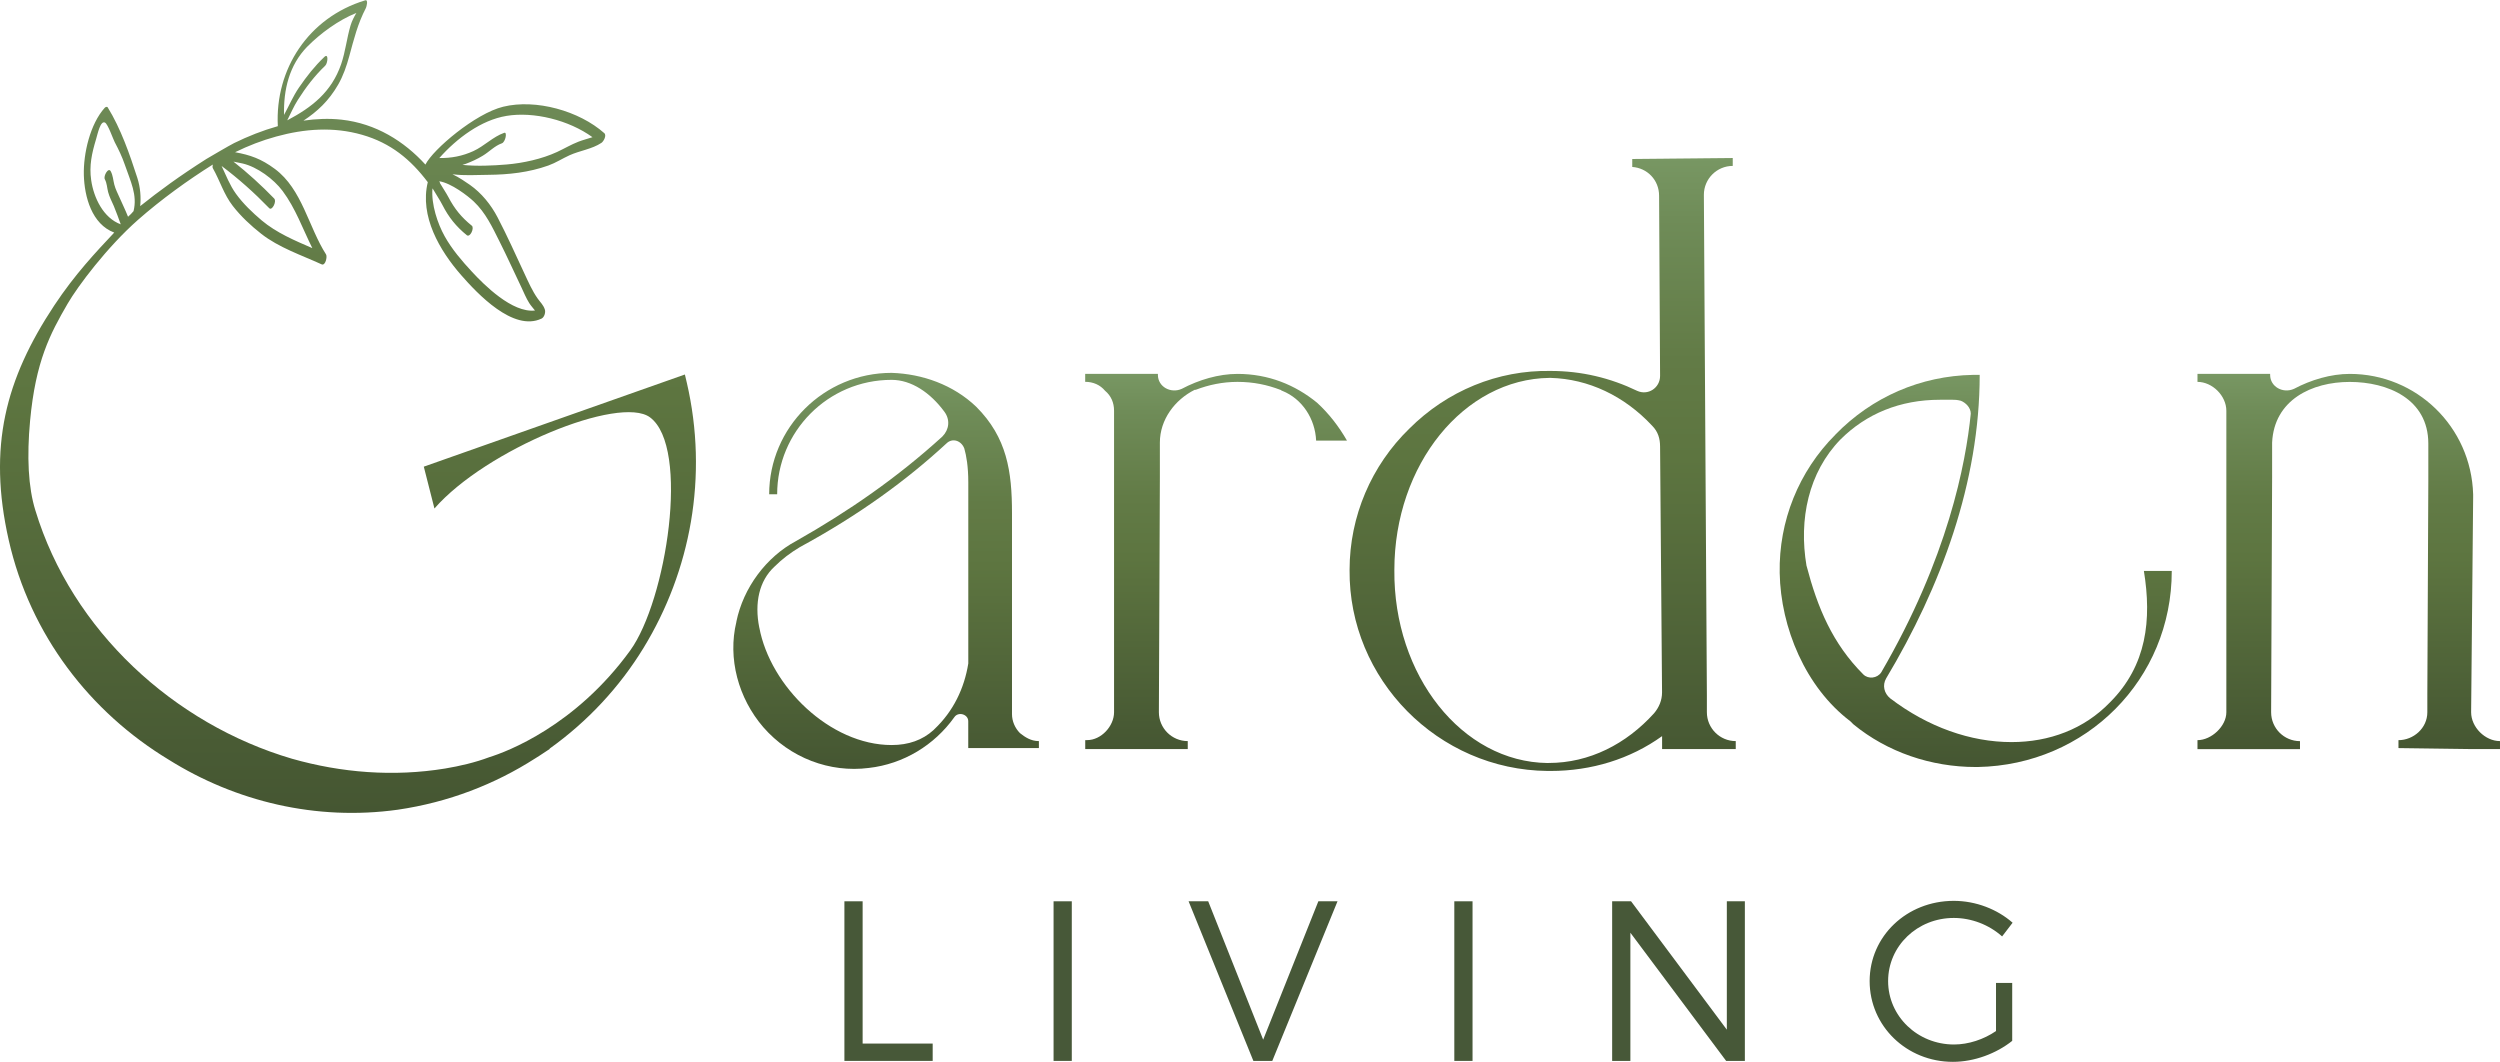
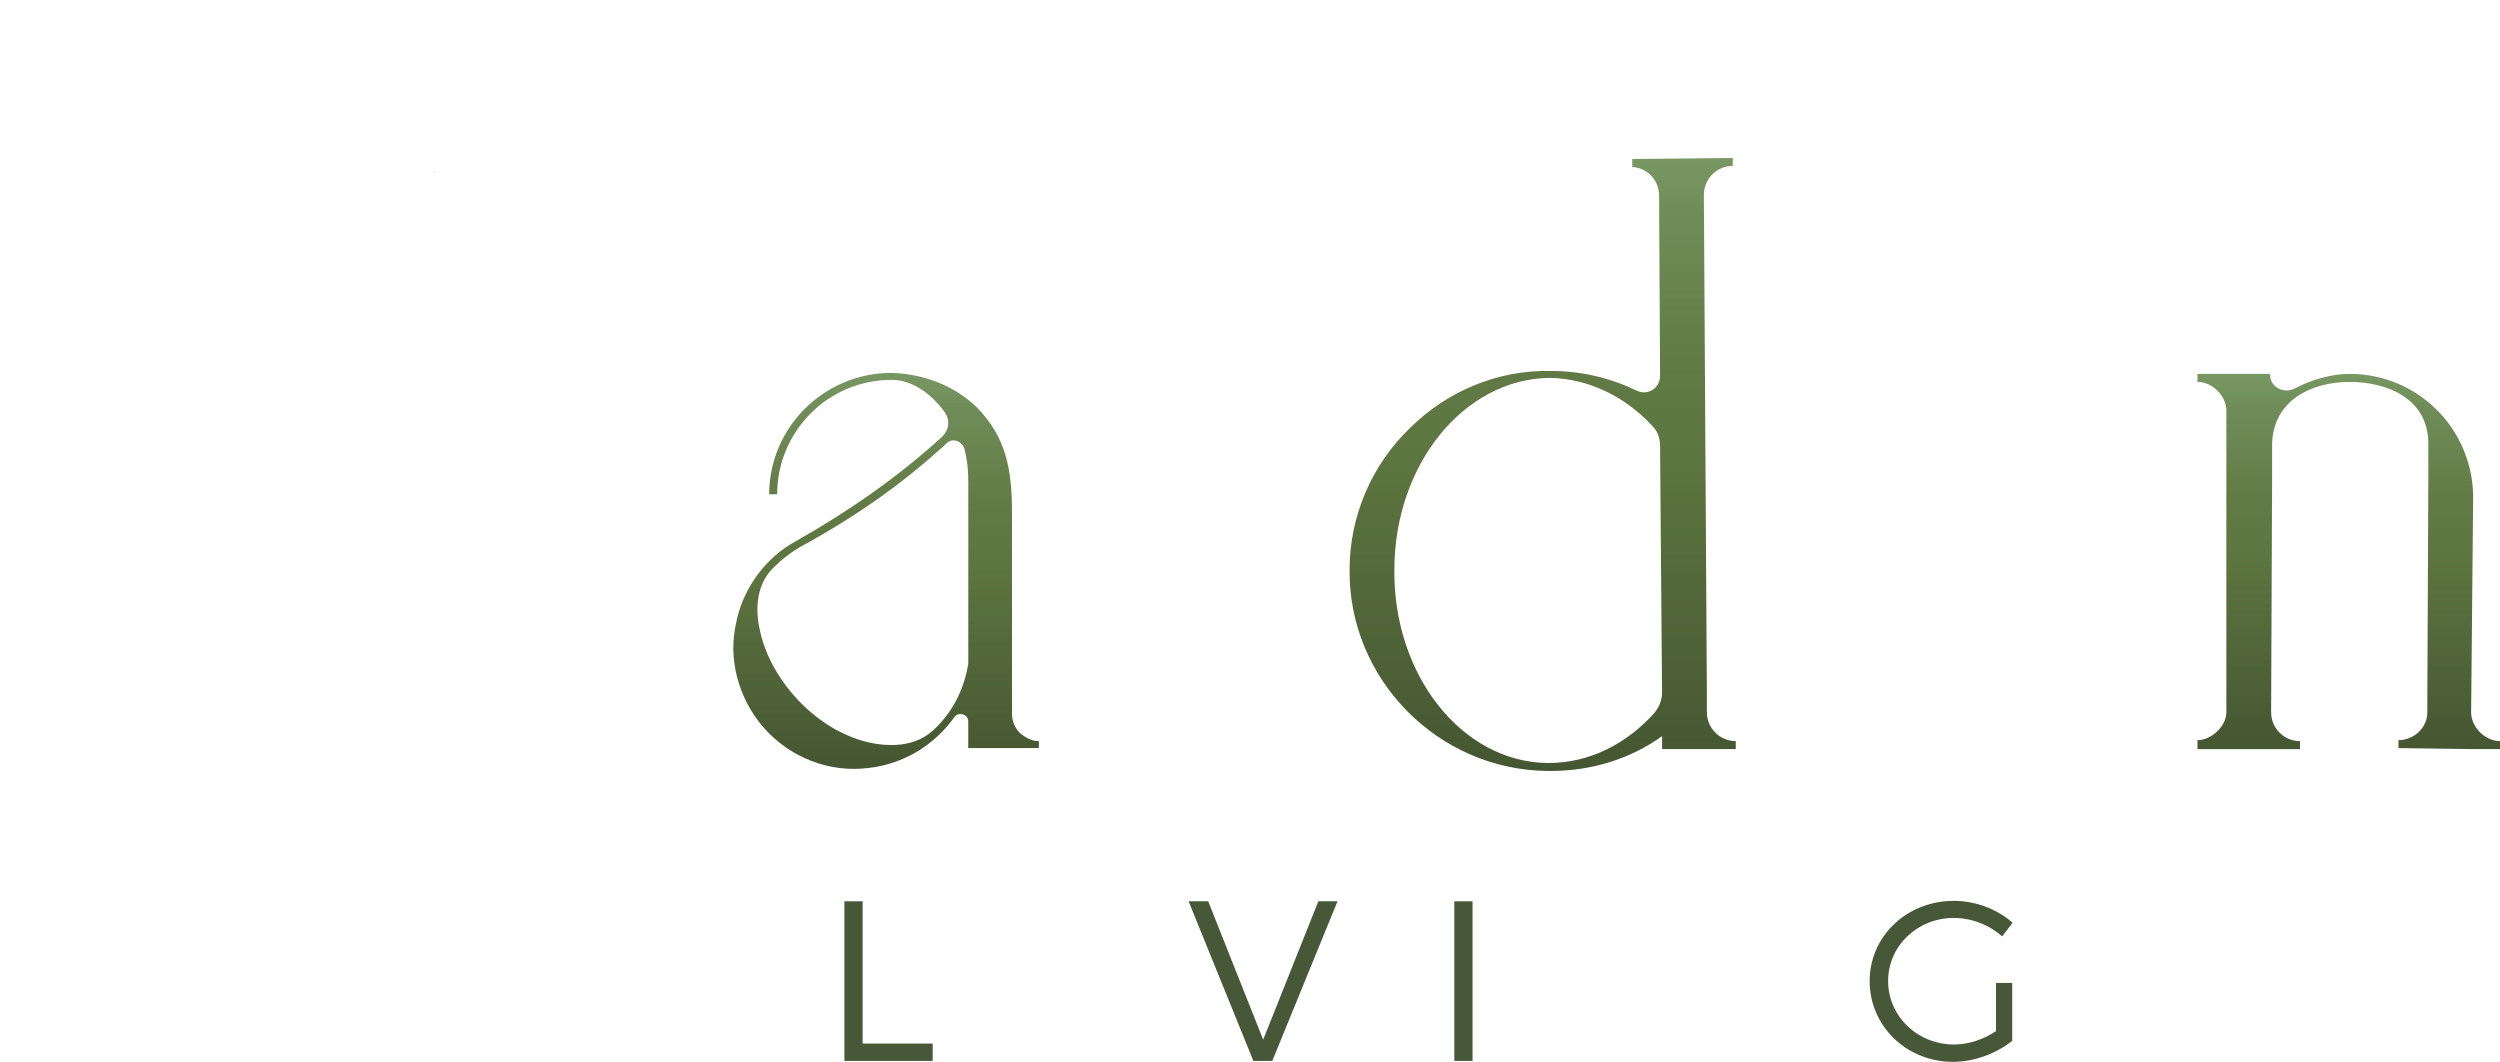
<svg xmlns="http://www.w3.org/2000/svg" xmlns:xlink="http://www.w3.org/1999/xlink" id="Vrstva_2" viewBox="0 0 507.49 215.54">
  <defs>
    <linearGradient id="Nepojmenovaný_přechod_2" x1="179.88" y1="75.69" x2="179.88" y2="156.08" gradientUnits="userSpaceOnUse">
      <stop offset="0" stop-color="#789763" />
      <stop offset=".1" stop-color="#6f8c58" />
      <stop offset=".33" stop-color="#627b46" />
      <stop offset=".49" stop-color="#5d7540" />
      <stop offset="1" stop-color="#455632" />
    </linearGradient>
    <linearGradient id="Nepojmenovaný_přechod_2-2" x1="246.86" y1="75.9" x2="246.86" y2="152.05" xlink:href="#Nepojmenovaný_přechod_2" />
    <linearGradient id="Nepojmenovaný_přechod_2-3" x1="313.16" y1="32.06" x2="313.16" y2="156.49" xlink:href="#Nepojmenovaný_přechod_2" />
    <linearGradient id="Nepojmenovaný_přechod_2-4" x1="401.07" y1="76.1" x2="401.07" y2="155.69" xlink:href="#Nepojmenovaný_přechod_2" />
    <linearGradient id="Nepojmenovaný_přechod_2-5" x1="476.79" y1="75.9" x2="476.79" y2="152.05" xlink:href="#Nepojmenovaný_přechod_2" />
    <linearGradient id="Nepojmenovaný_přechod_2-6" x1="88.22" y1="34.7" x2="88.22" y2="34.83" xlink:href="#Nepojmenovaný_přechod_2" />
    <linearGradient id="Nepojmenovaný_přechod_2-7" x1="70.64" y1="0" x2="70.64" y2="165.01" xlink:href="#Nepojmenovaný_přechod_2" />
  </defs>
  <g id="Vrstva_1-2">
    <path d="m154.14,127.4c2.22,11.92,14.34,23.84,26.86,23.84,3.43,0,6.26-1.01,8.49-3.03l.2-.2c3.84-3.63,6.06-8.28,6.87-13.33v-36.77c0-3.23-.4-5.45-.81-6.87-.61-1.61-2.42-2.22-3.64-1.01-8.08,7.47-17.78,14.54-29.7,21.01-2.02,1.21-3.63,2.43-5.25,4.04-3.03,2.83-4.04,7.27-3.03,12.32m-4.65-1.21c1.41-6.87,6.06-13.13,12.12-16.36,10.71-6.06,20.6-12.93,29.69-21.21,1.41-1.41,1.62-3.43.41-5.05-2.83-3.84-6.67-6.46-10.71-6.46-12.93,0-23.23,10.51-23.23,23.23h-1.62c0-13.54,11.11-24.65,24.85-24.65,6.26.2,12.52,2.43,17.17,6.87,6.26,6.26,7.27,13.13,7.27,21.61v40.81c0,1.41.61,2.83,1.62,3.84,1.01.81,2.22,1.62,3.84,1.62v1.41h-14.34v-5.45c0-1.41-2.02-2.02-2.83-.81-4.04,5.66-10.3,9.5-17.37,10.3-7.88,1.01-15.96-2.02-21.41-8.28-5.05-5.86-7.27-13.94-5.45-21.41" style="fill:url(#Nepojmenovaný_přechod_2); stroke-width:0px;" />
-     <path d="m220.3,75.9h14.75v.2c0,2.43,2.63,3.84,4.85,2.83,3.43-1.82,7.47-3.03,11.31-3.03,6.26,0,11.72,2.22,16.16,5.86,2.42,2.22,4.44,4.85,6.06,7.68h-6.26c-.2-4.44-2.83-8.48-6.87-10.1-.2,0-.2-.21-.41-.21-2.63-1.01-5.45-1.61-8.69-1.61-3.03,0-5.86.61-8.48,1.61h-.2c-4.04,2.02-7.07,6.06-7.07,10.71v7.07l-.2,47.67c0,3.24,2.63,5.86,5.86,5.86v1.62h-20.81v-1.82h.4c2.83,0,5.45-2.83,5.45-5.66v-61.21c0-1.61-.6-3.03-1.82-4.04-1.01-1.21-2.43-1.82-4.04-1.82v-1.61Z" style="fill:url(#Nepojmenovaný_přechod_2-2); stroke-width:0px;" />
    <path d="m314.17,154.88h.2c8.28,0,15.75-3.84,21.41-10.1,1.01-1.21,1.61-2.62,1.61-4.24l-.4-49.89c0-1.61-.41-3.03-1.62-4.24-5.66-6.06-12.93-9.49-20.61-9.7h-.2c-17.37.2-31.51,17.58-31.51,38.99-.2,21.41,13.74,38.99,31.11,39.19m-40.2-39.19c0-10.91,4.44-21.21,12.12-28.68,7.68-7.68,17.98-11.92,28.68-11.72,6.26,0,12.12,1.41,17.58,4.04,2.22,1.01,4.65-.61,4.65-3.03l-.2-36.56c0-3.23-2.42-5.65-5.45-5.86v-1.62l20.4-.2v1.61c-3.23,0-5.86,2.63-5.86,5.86l.61,101.61v3.43c0,3.24,2.63,5.86,5.86,5.86v1.62h-14.95v-2.63c-6.46,4.65-14.34,7.07-22.63,7.07h-.61c-22.22-.2-40.4-18.58-40.2-40.8" style="fill:url(#Nepojmenovaný_přechod_2-3); stroke-width:0px;" />
-     <path d="m366.73,114.88c2.22,8.48,5.25,15.75,11.51,22.02,1.01,1.01,2.83.81,3.64-.41,13.53-23.23,17.17-42.42,18.18-52.52,0-1.21-1.01-2.22-2.02-2.62-.81-.2-1.21-.2-1.62-.2h-2.63c-8.08,0-14.95,2.83-20.2,8.08-6.46,6.66-8.48,16.16-6.87,25.66m5.86-26.67c7.47-7.68,17.37-11.92,27.88-12.12h1.41c0,21.81-7.88,43.03-18.99,61.61-.81,1.41-.41,3.03.81,4.04,7.68,5.86,16.36,8.89,24.64,8.89,7.68,0,14.75-2.63,20-8.08,7.47-7.47,8.48-16.77,6.87-26.66h5.66c0,22.02-17.37,39.39-39.39,39.8h-.4c-9.09,0-17.98-3.03-24.85-8.68l-.61-.61c-9.09-6.87-14.14-18.99-14.34-30.1-.2-10.5,3.84-20.61,11.31-28.08" style="fill:url(#Nepojmenovaný_přechod_2-4); stroke-width:0px;" />
    <path d="m446.08,75.9h14.75v.2c0,2.43,2.63,3.84,4.85,2.83,3.43-1.82,7.47-3.03,11.31-3.03,13.53,0,24.64,10.71,25.05,24.44v.61l-.41,43.63c0,3.03,2.83,5.86,5.86,5.86v1.62h-5.86l-14.75-.2v-1.61c3.03,0,5.86-2.42,5.86-5.66v-3.63l.2-43.23v-7.68c0-9.09-8.28-12.52-15.96-12.52s-15.35,3.64-15.75,12.32v7.07l-.2,47.67c0,3.24,2.63,5.86,5.86,5.86v1.62h-20.81v-1.82c2.83,0,5.86-2.83,5.86-5.66v-61.21c0-3.03-2.83-5.86-5.86-5.86v-1.61Z" style="fill:url(#Nepojmenovaný_přechod_2-5); stroke-width:0px;" />
    <path d="m88.32,34.75s-.04,0-.05,0c-.04.01-.07.05-.11.07-.01-.05-.03-.09-.05-.14.07.02.14.04.2.06" style="fill:url(#Nepojmenovaný_přechod_2-6); stroke-width:0px;" />
-     <path d="m18.51,36.58c-.43-2.97.13-5.47.99-8.32.32-1.07.89-3.87,1.82-3.37.61.33,1.63,3.33,1.97,3.97.79,1.49,1.49,2.95,2.04,4.55,1.18,3.44,2.59,6.16,1.78,9.45-.33.39-.68.77-1.12,1.14-.58-1.46-1.04-2.34-1.67-3.78-.4-.92-.87-1.78-1.12-2.76-.24-.93-.26-1.83-.72-2.69-.48-.91-1.54.99-1.2,1.62.44.82.44,1.72.67,2.6.26,1,.75,1.9,1.16,2.85.52,1.22.94,2.47,1.4,3.7-3.53-1.29-5.49-5.4-6-8.96m37.18,3.75c-2.64-2.72-5.37-5.21-8.3-7.52.85.16,1.57.32,1.87.38,2.95.69,6.3,3.16,8.1,5.57,2.64,3.53,4.09,7.7,6.04,11.61-3.6-1.55-7.29-3.12-10.27-5.62-1.89-1.6-3.75-3.37-5.21-5.38-1.31-1.81-2.02-3.76-2.94-5.68,3.46,2.6,6.63,5.43,9.67,8.57.58.6,1.55-1.38,1.03-1.92m6.73-30.9c2.55-2.6,6.32-5.38,9.93-6.81-.46.79-.89,1.58-1.18,2.54-.77,2.59-1.03,5.29-1.91,7.86-1.97,5.69-5.94,8.75-10.94,11.4.71-1.39,1.31-2.83,2.16-4.16,1.62-2.55,3.38-4.86,5.56-6.95.51-.49.71-2.62-.19-1.76-2.02,1.93-3.55,3.89-5.14,6.2-1.21,1.76-2.03,3.72-3.04,5.57-.12-5.08,1.02-10.1,4.75-13.9m25.38,28.81c.04.06.09.12.13.18.64,1.11,1.38,2.19,1.89,3.19,1.28,2.5,2.76,4.35,4.94,6.13.68.55,1.59-1.46,1.03-1.92-2.11-1.71-3.5-3.4-4.77-5.83-.41-.78-1.08-1.77-1.69-2.8-.01-.12-.04-.22-.1-.3-.03-.03-.05-.06-.07-.1,2.46.37,5.82,2.98,7.02,4.11,2.42,2.29,3.75,5.17,5.22,8.1,1.54,3.06,2.94,6.17,4.42,9.26.51,1.07.98,2.25,1.62,3.26.34.54.78,1.01,1.17,1.51-4.61.54-10.34-5.22-12.76-7.83-2.08-2.24-4.1-4.59-5.59-7.27-1.4-2.51-2.74-6.45-2.46-9.68m14.99-14.72c5.56-.93,12.71.85,17.49,4.32-.95.32-1.94.56-2.84.91-1.52.59-2.9,1.42-4.37,2.1-3.05,1.41-6.87,2.25-10.22,2.53-2.76.23-6.1.39-8.97.08.23-.07.47-.13.7-.22,1.17-.44,2.33-.97,3.4-1.62,1.33-.79,2.44-2.03,3.91-2.54.72-.25,1.15-2.37.47-2.13-2.29.8-4.03,2.69-6.26,3.71-2.23,1.02-4.51,1.45-6.91,1.41,3.59-4.05,8.51-7.7,13.61-8.55m36.61,54.07l-.37-1.58-53,18.71,2.16,8.49c10.48-11.99,37.59-23.07,43.76-18.5,8.18,6.07,3.33,37.19-4.03,47.34-11.12,15.31-24.99,20.53-28.58,21.64-2.86,1.08-6,1.81-9,2.31-10.43,1.7-21.02.87-31.07-1.99-23.92-7.04-44.67-25.98-52.09-50.42-1.45-4.65-1.75-10.9-1.07-18.21,1.12-12.03,4.04-17.58,7.61-23.73,2.05-3.54,8.01-11.49,14.29-17.03,4.75-4.18,10.17-8.08,15.19-11.23-.07.3-.09.58.02.77,1.45,2.56,2.21,5.29,4.05,7.65,1.64,2.11,3.67,4,5.76,5.64,3.57,2.8,8.16,4.33,12.26,6.2.78.35,1.19-1.56.9-2.01-3.57-5.57-4.84-13.23-10.38-17.35-2.81-2.09-5.04-2.84-8.09-3.4,2.65-1.3,5.43-2.39,8.37-3.19,5.76-1.58,11.61-2.01,17.41-.35,5.85,1.68,9.86,5.02,13.34,9.62-1.68,6.91,2.41,13.88,6.78,18.87,3.24,3.7,10.57,11.56,16.32,8.82.56-.27.85-1.26.67-1.82-.3-.95-.9-1.45-1.46-2.24-1.1-1.55-1.89-3.37-2.7-5.1-1.78-3.82-3.5-7.67-5.45-11.4-1.33-2.55-3.25-4.93-5.62-6.59-.84-.58-2.16-1.5-3.53-2.15,2.43.32,4.74.14,7.28.12,4.15-.04,8.22-.48,12.18-1.89,1.51-.54,2.85-1.42,4.3-2.08,2.09-.95,4.58-1.25,6.48-2.52.43-.28,1.11-1.5.58-1.97-5.07-4.51-13.87-6.99-20.51-5.37-5.66,1.37-14.26,8.66-15.8,11.75-4.33-4.74-10.04-8.34-17.03-9.12-2.56-.28-5.16-.17-7.73.2,2.81-1.84,5.14-4.01,7.04-7.3,1.04-1.81,1.71-3.77,2.26-5.78.96-3.51,1.69-6.54,3.39-9.81.1-.2.54-1.75-.17-1.53-11.5,3.49-18.32,13.97-17.72,25.54-3.08.87-6.08,2.06-8.87,3.43-.89.44-5.32,3.04-5.62,3.22-5.48,3.48-9.69,6.57-13.45,9.58.18-1.75.05-3.76-.58-5.73-1.55-4.8-3.36-10.02-6.01-14.31-.14-.23-.49-.06-.61.08-2.97,3.3-4.35,9.28-4.24,13.64.12,4.45,1.63,10,6.17,11.69-3.72,3.96-7.98,8.46-12.18,14.8C1.12,76.96-2.51,90.68,1.77,109.63c4.38,19.37,16.62,34.98,32.44,44.56,13.61,8.53,29.99,12.48,46.53,10.18,10.32-1.51,19.71-5.17,27.86-10.39.28-.17.55-.35.83-.52.25-.17.51-.33.76-.5.47-.31.95-.61,1.41-.93-.01-.01-.03-.03-.04-.05,7.74-5.53,14.23-12.52,19.09-20.48,9.49-15.54,13.21-34.74,8.75-53.91" style="fill:url(#Nepojmenovaný_přechod_2-7); stroke-width:0px;" />
    <polygon points="171.41 182.96 171.41 215.36 189.33 215.36 189.33 211.84 175.11 211.84 175.11 182.96 171.41 182.96" style="fill:#475838; stroke-width:0px;" />
-     <rect x="213.87" y="182.96" width="3.7" height="32.4" style="fill:#475838; stroke-width:0px;" />
    <polygon points="267.62 182.96 256.42 211.05 245.26 182.96 241.28 182.96 254.43 215.36 258.27 215.36 271.51 182.96 267.62 182.96" style="fill:#475838; stroke-width:0px;" />
    <rect x="295.22" y="182.96" width="3.7" height="32.4" style="fill:#475838; stroke-width:0px;" />
-     <polygon points="350.54 182.96 350.54 209.02 331.1 182.96 327.26 182.96 327.26 215.36 330.96 215.36 330.96 189.34 350.4 215.36 354.2 215.36 354.2 182.96 350.54 182.96" style="fill:#475838; stroke-width:0px;" />
    <path d="m408.47,199.53v11.76c-3.19,2.55-7.68,4.26-12.04,4.26-9.4,0-16.9-7.27-16.9-16.39s7.55-16.29,17.08-16.29c4.49,0,8.84,1.71,11.94,4.44l-2.13,2.78c-2.64-2.36-6.2-3.75-9.81-3.75-7.4,0-13.33,5.69-13.33,12.82s5.97,12.87,13.38,12.87c2.92,0,6.02-1.02,8.52-2.73v-9.77h3.29Z" style="fill:#475838; stroke-width:0px;" />
  </g>
</svg>